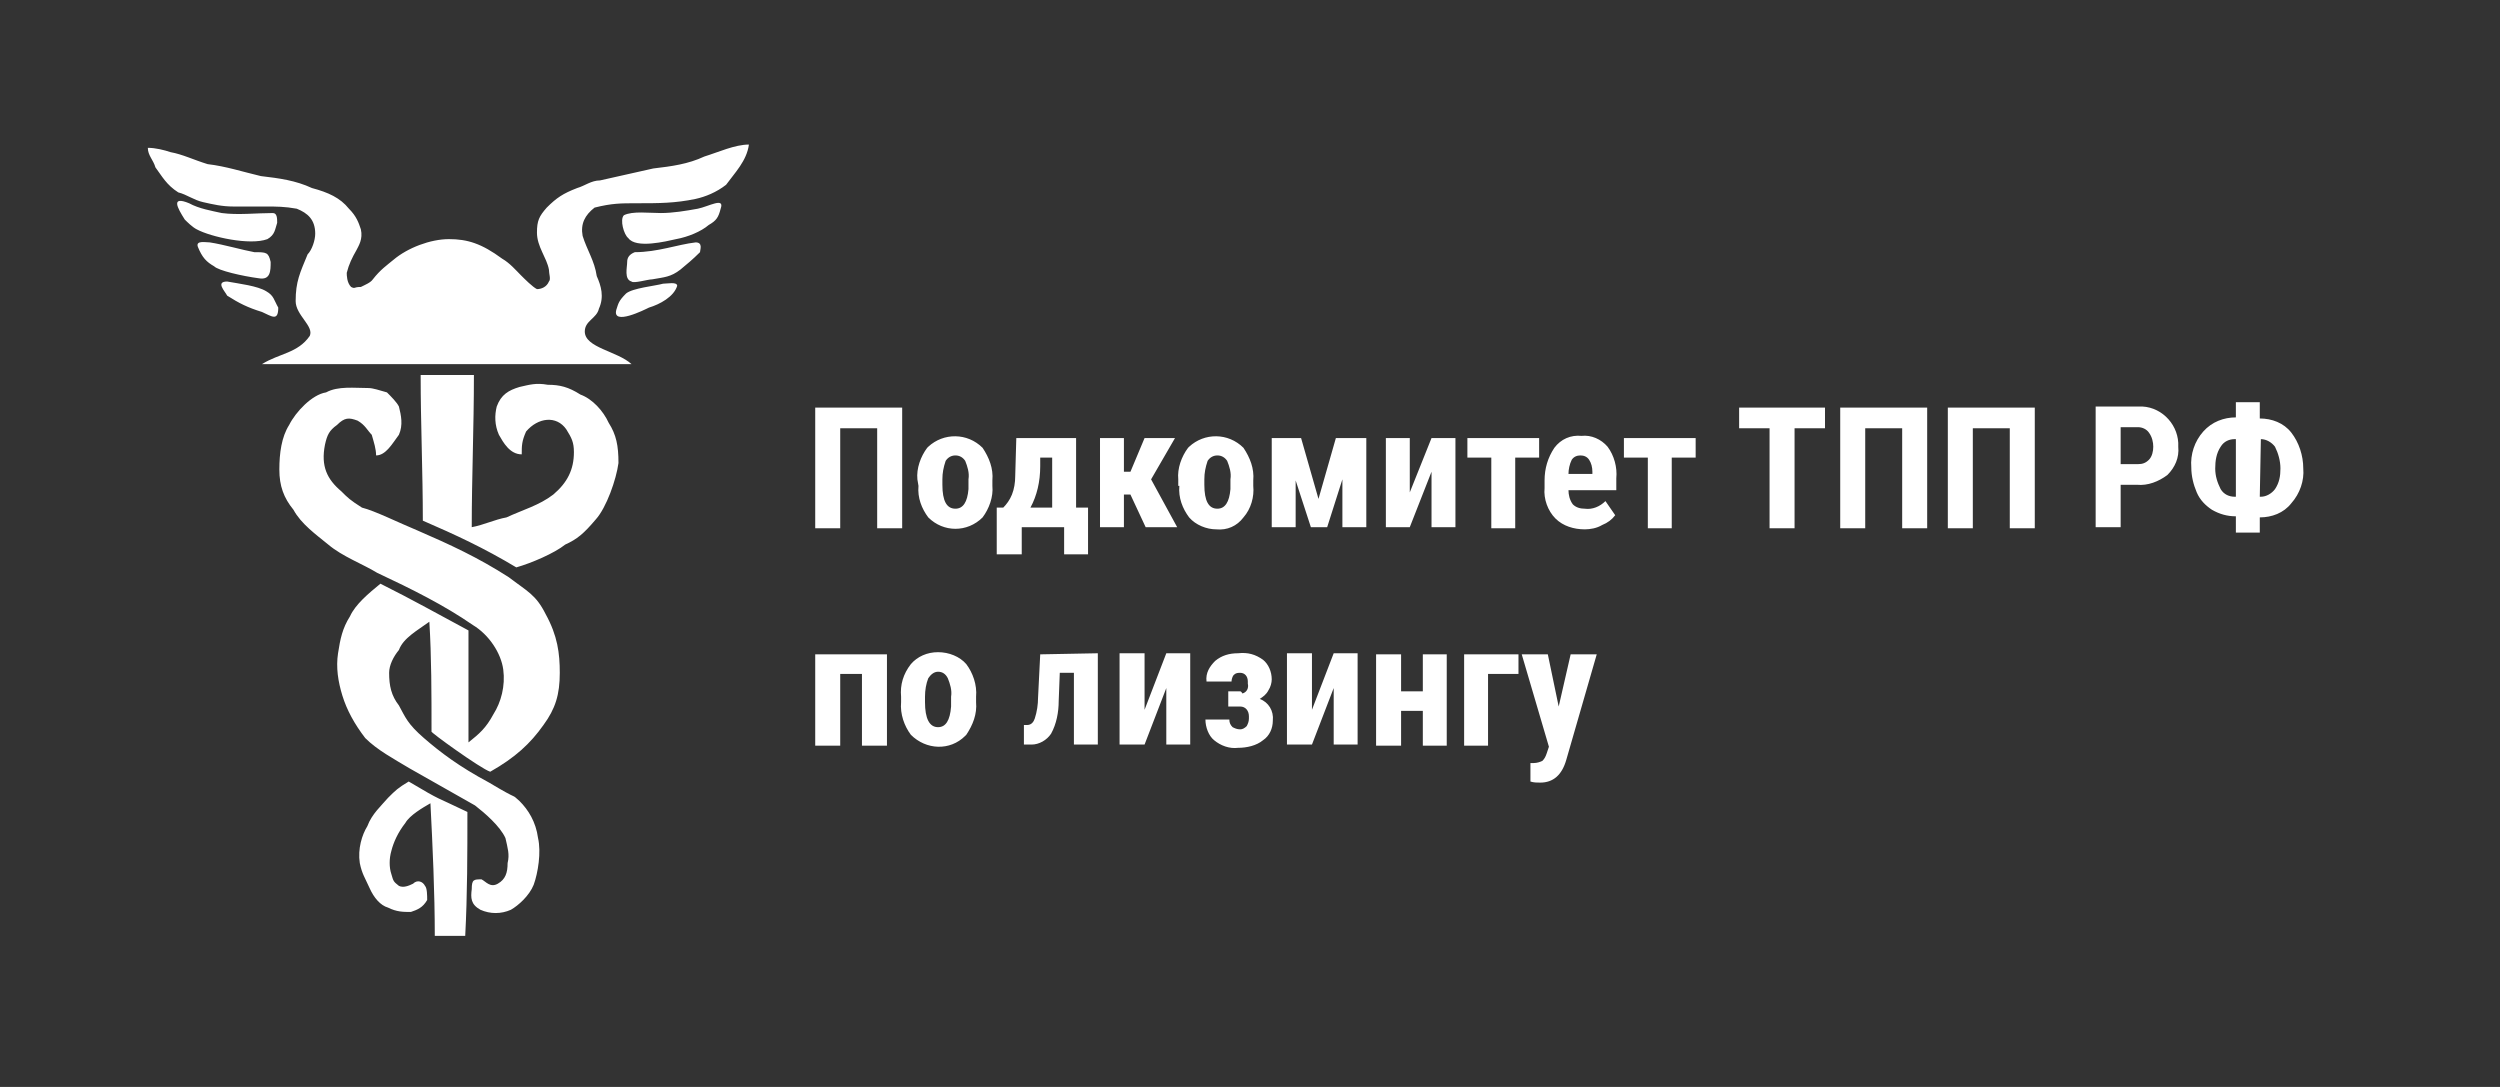
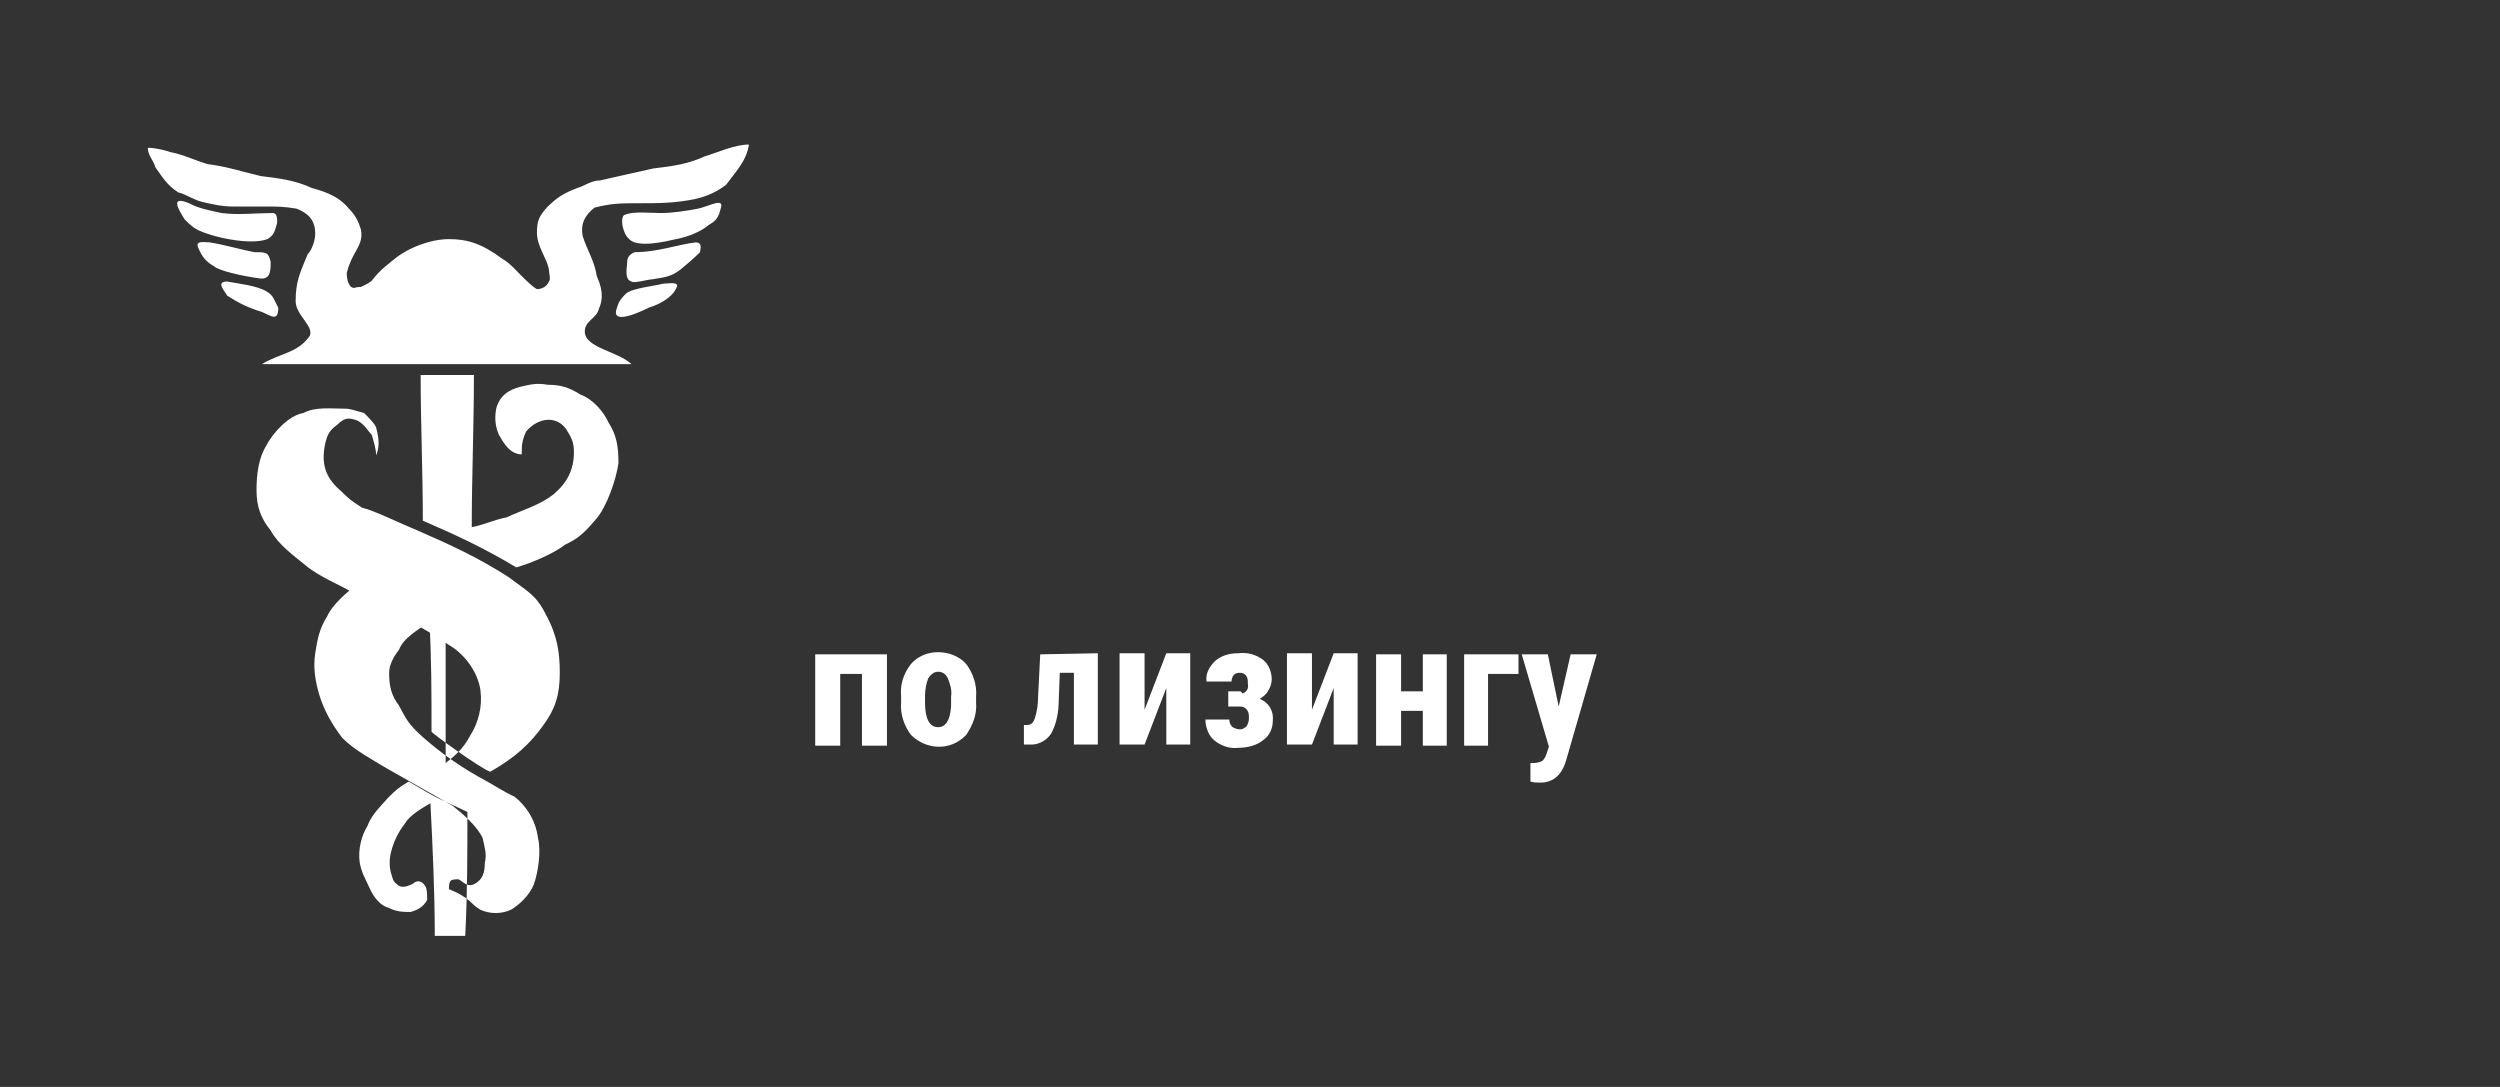
<svg xmlns="http://www.w3.org/2000/svg" version="1.1" id="Layer_1" x="0px" y="0px" width="230px" height="100px" viewBox="0 0 230 100" style="enable-background:new 0 0 230 100;" xml:space="preserve">
  <rect x="0" y="0" width="230" height="100" fill="#333333" stroke="none" />
  <style type="text/css">
	.st0{fill:none;enable-background:new    ;}
	.st1{fill:#FFFFFF;}
</style>
  <path class="st0" d="z" />
  <path id="Подкомитет_ТПП_РФ_по_лизингу" class="st1" d="M81.5,60.2H75v8.4h2.3V62h2v6.6h2.3V60.2z   M82.9,64.6c-0.1,1.1,0.3,2.2,0.9,3c1.4,1.4,3.6,1.5,5,0.1c0,0,0.1-0.1,0.1-0.1c0.6-0.9,1-1.9,0.9-3v-0.5c0.1-1.1-0.3-2.2-0.9-3  c-0.6-0.7-1.6-1.1-2.6-1.1c-1,0-1.9,0.4-2.5,1.1c-0.7,0.9-1,1.9-0.9,3L82.9,64.6L82.9,64.6z M85.1,64.1c0-0.6,0.1-1.2,0.3-1.7  c0.2-0.3,0.5-0.6,0.9-0.6c0.4,0,0.7,0.2,0.9,0.6c0.2,0.5,0.4,1.1,0.3,1.7l0,0.9c-0.1,1.3-0.5,1.9-1.2,1.9c-0.8,0-1.2-0.8-1.2-2.3  V64.1z M95.7,60.2l-0.2,4c0,0.6-0.1,1.3-0.3,1.9c-0.1,0.3-0.3,0.6-0.7,0.6l-0.3,0l0,1.8h0.7c0.7,0,1.4-0.4,1.8-1  c0.5-0.9,0.7-2,0.7-3l0.1-2.6h1.3v6.6h2.2v-8.4L95.7,60.2L95.7,60.2z M105.3,65.3v-5.2H103v8.4h2.3l2-5.2v5.2h2.2v-8.4h-2.2  L105.3,65.3z M114.1,63.6H113V65h1.1c0.5,0,0.8,0.4,0.8,0.9c0,0.1,0,0.1,0,0.2c0,0.3-0.1,0.5-0.2,0.7c-0.2,0.2-0.4,0.3-0.6,0.3  c-0.3,0-0.5-0.1-0.7-0.2c-0.2-0.2-0.3-0.4-0.3-0.7h-2.2c0,0.7,0.3,1.5,0.8,1.9c0.6,0.5,1.4,0.8,2.2,0.7c0.8,0,1.7-0.2,2.3-0.7  c0.6-0.4,0.9-1.1,0.9-1.8c0.1-0.9-0.4-1.7-1.2-2c0.3-0.2,0.6-0.4,0.8-0.8c0.2-0.3,0.3-0.7,0.3-1c0-0.7-0.3-1.4-0.8-1.8  c-0.7-0.5-1.4-0.7-2.3-0.6c-0.8,0-1.5,0.2-2.1,0.7c-0.5,0.5-0.9,1.1-0.8,1.9h2.3c0-0.2,0.1-0.5,0.2-0.6c0.2-0.2,0.4-0.2,0.6-0.2  c0.4,0,0.7,0.3,0.7,0.8c0,0.1,0,0.1,0,0.2c0.1,0.4-0.1,0.8-0.5,0.9C114.2,63.6,114.1,63.6,114.1,63.6L114.1,63.6L114.1,63.6z   M120.7,65.3v-5.2h-2.3v8.4h2.3l2-5.2v5.2h2.2v-8.4h-2.2L120.7,65.3z M133.1,60.2h-2.2v3.4h-2v-3.4h-2.3v8.4h2.3v-3.2h2v3.2h2.2  V60.2z M139.7,60.2h-5v8.4h2.2V62h2.8V60.2L139.7,60.2z M142.4,60.2H140l2.5,8.5l-0.2,0.6c-0.1,0.3-0.2,0.5-0.4,0.7  c-0.2,0.1-0.5,0.2-0.8,0.2l-0.3,0v1.7c0.3,0.1,0.6,0.1,0.9,0.1c1.2,0,2-0.7,2.4-2.1l2.8-9.7h-2.4l-1.1,4.8L142.4,60.2z" />
-   <path id="Подкомитет_ТПП_РФ_по_лизингу_copy" class="st1" d="M83,37.5h-8v11.1h2.3v-9.2h3.4v9.2H83V37.5z   M84.5,44.7c-0.1,1.1,0.3,2.1,0.9,2.9c1.4,1.4,3.6,1.4,5,0c0,0,0,0,0,0c0.6-0.8,1-1.9,0.9-2.9v-0.5c0.1-1.1-0.3-2.1-0.9-3  c-1.4-1.4-3.6-1.4-5-0.1c0,0,0,0-0.1,0.1c-0.6,0.8-1,1.9-0.9,2.9L84.5,44.7L84.5,44.7z M86.7,44.1c0-0.6,0.1-1.1,0.3-1.7  c0.2-0.3,0.5-0.5,0.9-0.5c0.4,0,0.7,0.2,0.9,0.5c0.2,0.5,0.4,1.1,0.3,1.7l0,0.9c-0.1,1.2-0.5,1.8-1.2,1.8c-0.8,0-1.2-0.7-1.2-2.2  V44.1L86.7,44.1z M91.7,46.7V51H94v-2.5h3.9V51h2.2v-4.3H99v-6.4h-5.5l-0.1,3.5c0,0.6-0.1,1.2-0.3,1.7c-0.2,0.5-0.5,0.9-0.8,1.2  H91.7L91.7,46.7z M95.7,42.9v-0.8h1.1v4.6h-2C95.4,45.6,95.7,44.3,95.7,42.9L95.7,42.9z M105.4,48.5h2.9l-2.4-4.4l2.2-3.8h-2.8  l-1.3,3.1h-0.6v-3.1h-2.2v8.2h2.2v-3h0.6L105.4,48.5z M108.5,44.7c-0.1,1.1,0.3,2.1,0.9,2.9c0.6,0.7,1.6,1.1,2.5,1.1  c1,0.1,1.9-0.3,2.5-1.1c0.7-0.8,1-1.9,0.9-2.9v-0.5c0.1-1.1-0.3-2.1-0.9-3c-1.4-1.4-3.6-1.4-5-0.1c0,0,0,0-0.1,0.1  c-0.6,0.8-1,1.9-0.9,2.9V44.7z M110.8,44.1c0-0.6,0.1-1.1,0.3-1.7c0.2-0.3,0.5-0.5,0.9-0.5c0.4,0,0.7,0.2,0.9,0.5  c0.2,0.5,0.4,1.1,0.3,1.7l0,0.9c-0.1,1.2-0.5,1.8-1.2,1.8c-0.8,0-1.2-0.7-1.2-2.2V44.1L110.8,44.1z M119.7,40.3h-2.7v8.2h2.2v-4.3  l1.4,4.3h1.5l1.4-4.4v4.4h2.2v-8.2h-2.8l-1.6,5.6L119.7,40.3z M129.7,45.3v-5h-2.2v8.2h2.2l2-5.1v5.1h2.2v-8.2h-2.2L129.7,45.3z   M141.6,40.3H135v1.8h2.2v6.5h2.2v-6.5h2.2V40.3z M147.4,48.3c0.5-0.2,0.9-0.5,1.2-0.9l-0.9-1.3c-0.5,0.5-1.2,0.8-1.9,0.7  c-0.4,0-0.8-0.1-1.1-0.4c-0.3-0.4-0.4-0.9-0.4-1.3h4.4v-1.1c0.1-1-0.2-2.1-0.8-2.9c-0.6-0.7-1.5-1.1-2.4-1c-1-0.1-1.9,0.3-2.5,1.1  c-0.6,0.9-0.9,1.9-0.9,3v0.7c-0.1,1,0.3,2.1,1,2.8c0.7,0.7,1.7,1,2.7,1C146.3,48.7,146.9,48.6,147.4,48.3L147.4,48.3z M144.6,42.3  c0.2-0.3,0.5-0.4,0.8-0.4c0.3,0,0.6,0.1,0.8,0.4c0.2,0.3,0.3,0.7,0.3,1.1v0.2h-2.2C144.3,43.2,144.4,42.7,144.6,42.3L144.6,42.3z   M156,40.3h-6.6v1.8h2.2v6.5h2.2v-6.5h2.2L156,40.3L156,40.3z M168,37.5H160v1.9h2.8v9.2h2.3v-9.2h2.8V37.5z M177.3,37.5h-8v11.1  h2.3v-9.2h3.4v9.2h2.3L177.3,37.5L177.3,37.5z M187.2,37.5h-8v11.1h2.3v-9.2h3.4v9.2h2.3L187.2,37.5L187.2,37.5z M196.6,44.6  c1,0.1,2-0.3,2.8-0.9c0.7-0.7,1.1-1.6,1-2.6c0.1-1.9-1.4-3.6-3.3-3.7c-0.1,0-0.3,0-0.4,0h-3.9v11.1h2.3v-3.9H196.6L196.6,44.6z   M195.1,39.3h1.6c0.4,0,0.8,0.2,1,0.5c0.3,0.4,0.4,0.9,0.4,1.3c0,0.4-0.1,0.9-0.4,1.2c-0.3,0.3-0.6,0.4-1,0.4h-1.6V39.3L195.1,39.3z   M207.9,37h-2.2v1.4c-1.1,0-2.2,0.4-3,1.3c-0.8,0.9-1.2,2.1-1.1,3.3c0,0.8,0.2,1.6,0.5,2.3c0.3,0.7,0.8,1.2,1.4,1.6  c0.7,0.4,1.4,0.6,2.2,0.6V49h2.2v-1.4c1.1,0,2.2-0.4,2.9-1.3c0.8-0.9,1.2-2.1,1.1-3.2c0-1.2-0.4-2.4-1.1-3.3  c-0.7-0.9-1.8-1.3-2.9-1.3L207.9,37L207.9,37z M205.7,40.4v5.3h-0.1c-0.5,0-1-0.2-1.3-0.7c-0.3-0.6-0.5-1.2-0.5-1.9  c0-0.7,0.1-1.4,0.5-2c0.3-0.5,0.8-0.7,1.3-0.7H205.7z M208,40.4c0.5,0,1,0.3,1.3,0.7c0.3,0.6,0.5,1.3,0.5,2c0,0.7-0.1,1.3-0.5,1.9  c-0.3,0.4-0.8,0.7-1.3,0.7h-0.1L208,40.4L208,40.4L208,40.4z" />
-   <path class="st1" d="M62.3,26.3c0-0.4-0.9-0.2-1.3-0.2c-0.7,0.2-2.8,0.4-3.4,0.9c-0.7,0.7-0.7,0.9-0.9,1.5c-0.4,1.5,2.6,0,3-0.2  C60.7,28,62,27.3,62.3,26.3L62.3,26.3z M39.6,73.9c-0.7,0.4-1.9,1.1-2.3,1.8c-0.7,0.9-1.1,1.8-1.3,2.6c-0.2,0.7-0.2,1.5,0,2.1  c0.2,0.7,0.2,0.7,0.7,1.1c0.4,0.2,0.9,0,1.3-0.2c0.4-0.4,0.9-0.2,1.1,0.2c0.2,0.2,0.2,0.9,0.2,1.3c-0.4,0.7-0.9,0.9-1.5,1.1  c-0.7,0-1.3,0-2.1-0.4c-0.7-0.2-1.3-0.9-1.7-1.8c-0.4-0.9-0.7-1.3-0.9-2.3c-0.2-1.3,0.2-2.6,0.7-3.4c0.4-1.1,1.3-1.9,1.9-2.6  c0.7-0.7,0.9-0.9,1.9-1.5c3.2,1.9,2.3,1.3,5.4,2.8c0,3.7,0,7.6-0.2,11.4h-2.8C40,82.1,39.8,77.8,39.6,73.9L39.6,73.9z M44.2,83.7  c0.9,0.4,1.9,0.4,2.8,0c0.7-0.4,1.7-1.3,2.1-2.3c0.4-1.1,0.7-3,0.4-4.3c-0.2-1.5-0.9-2.6-1.7-3.4C46.9,72.9,48,73.8,45,72  c-2.8-1.5-4.5-2.8-6-4.1c-1.5-1.3-1.7-1.9-2.3-3c-0.7-0.9-0.9-1.8-0.9-3c0-0.7,0.4-1.5,0.9-2.1c0.4-1.1,1.7-1.8,2.8-2.6  c0.2,3.2,0.2,6.7,0.2,10.1c-0.2,0,4.5,3.4,5.4,3.7c2.3-1.3,3.7-2.6,4.9-4.3c1.1-1.5,1.5-2.8,1.5-4.8c0-1.8-0.2-3.4-1.3-5.4  c-0.9-1.8-1.7-2.1-3.4-3.4c-2.8-1.8-5.4-3-8.4-4.3c-1.7-0.7-3.9-1.8-5.1-2.1c-1.1-0.7-1.3-0.9-1.9-1.5c-1.3-1.1-1.9-2.3-1.5-4.3  c0.2-0.9,0.4-1.3,1.1-1.8c0.7-0.7,1.1-0.7,1.9-0.4c0.7,0.4,0.9,0.9,1.3,1.3c0.2,0.7,0.4,1.3,0.4,1.9c0.9,0,1.5-1.1,2.1-1.9  c0.4-0.9,0.2-1.8,0-2.6c-0.2-0.4-0.7-0.9-1.1-1.3c-0.7-0.2-1.3-0.4-1.7-0.4c-1.3,0-2.8-0.2-3.9,0.4c-1.3,0.2-2.8,1.8-3.4,3  c-0.7,1.1-0.9,2.6-0.9,4.1c0,1.5,0.4,2.6,1.3,3.7c0.7,1.3,2.1,2.3,3.2,3.2c1.3,1.1,3.2,1.8,4.5,2.6c3.2,1.5,6.2,3,8.8,4.8  c1.5,0.9,2.6,2.6,2.8,4.1c0.2,1.5-0.2,3-0.9,4.1c-0.7,1.3-1.3,1.8-2.3,2.6V58c-2.8-1.5-5.1-2.8-8.1-4.3c-1.1,0.9-2.3,1.9-2.8,3  c-0.7,1.1-0.9,2.1-1.1,3.4c-0.2,1.3,0,2.6,0.4,3.9c0.4,1.3,1.1,2.6,2.1,3.9c1.1,1.1,2.6,1.9,4.1,2.8l6,3.4c0.9,0.7,2.3,1.9,2.8,3  c0.2,0.9,0.4,1.5,0.2,2.3c0,0.9-0.2,1.5-0.9,1.9c-0.7,0.4-1.1-0.2-1.5-0.4c-0.7,0-0.9,0-0.9,0.9C43.3,82.6,43.3,83.2,44.2,83.7  L44.2,83.7z M47.5,52.2c-3-1.8-5.6-3-8.6-4.3c0-4.5-0.2-8.9-0.2-13.4h4.9c0,4.8-0.2,9.5-0.2,14c1.1-0.2,2.1-0.7,3.2-0.9  c1.5-0.7,3-1.1,4.3-2.1c1.3-1.1,1.9-2.3,1.9-3.9c0-0.9-0.2-1.3-0.7-2.1c-0.9-1.3-2.6-1.1-3.7,0.2c-0.4,0.9-0.4,1.3-0.4,2.1  c-1.1,0-1.7-1.1-2.1-1.8c-0.4-0.9-0.4-1.8-0.2-2.6c0.4-1.1,1.1-1.5,2.1-1.8c0.9-0.2,1.5-0.4,2.6-0.2c1.1,0,1.9,0.2,3,0.9  c1.1,0.4,2.1,1.5,2.6,2.6c0.7,1.1,0.9,2.1,0.9,3.7c-0.2,1.5-1.1,4.1-2.1,5.2c-1.1,1.3-1.7,1.8-2.8,2.3C51,50.9,48.9,51.8,47.5,52.2  L47.5,52.2z M28.5,30.9c0.4-0.9-1.3-1.9-1.3-3.2c0-1.8,0.4-2.6,1.1-4.3c0.4-0.4,0.7-1.3,0.7-1.9c0-1.3-0.7-1.9-1.7-2.3  c-1.1-0.2-1.9-0.2-2.8-0.2h-3c-1.1,0-1.9-0.2-2.8-0.4c-0.9-0.2-1.5-0.7-2.3-0.9c-1.1-0.7-1.5-1.5-2.1-2.3c-0.2-0.7-0.7-1.1-0.7-1.8  c0.7,0,1.5,0.2,2.1,0.4c1.1,0.2,2.1,0.7,3.4,1.1c1.7,0.2,3.2,0.7,4.9,1.1c1.7,0.2,3.2,0.4,4.7,1.1c1.5,0.4,2.6,0.9,3.4,1.9  c0.7,0.7,0.9,1.3,1.1,1.9c0.2,0.9-0.2,1.5-0.4,1.9c-0.4,0.7-0.7,1.3-0.9,2.1c0,0.2,0,0.9,0.4,1.3c0.4,0.2,0.2,0,0.9,0  c0.4-0.2,0.9-0.4,1.1-0.7c0.7-0.9,1.3-1.3,1.9-1.8c1.3-1.1,3.4-1.9,5.1-1.9c1.7,0,3,0.4,4.9,1.8c0.7,0.4,1.3,1.1,1.7,1.5  c0.4,0.4,1.1,1.1,1.5,1.3c0.4,0,0.9-0.2,1.1-0.7c0.2-0.2,0-0.7,0-1.1c-0.2-1.1-1.1-2.1-1.1-3.4c0-1.1,0.2-1.5,0.9-2.3  c0.9-0.9,1.5-1.3,2.8-1.8c0.7-0.2,1.3-0.7,2.1-0.7c1.7-0.4,3.2-0.7,4.9-1.1c1.7-0.2,3.2-0.4,4.7-1.1c1.3-0.4,2.8-1.1,4.1-1.1  c-0.2,1.5-1.3,2.6-2.1,3.7c-0.9,0.7-1.9,1.1-2.8,1.3c-1.9,0.4-3.4,0.4-5.4,0.4c-1.5,0-2.3,0-3.9,0.4c-0.9,0.7-1.3,1.5-1.1,2.6  c0.4,1.3,1.1,2.3,1.3,3.7c0.4,0.9,0.7,1.9,0.2,3c-0.2,0.9-1.3,1.1-1.3,2.1c0,1.5,3,1.8,4.3,3h-34C25.7,32.5,27.4,32.5,28.5,30.9  L28.5,30.9z M20.9,25.9c-1.1,0-0.2,0.9,0,1.3c1.1,0.7,1.9,1.1,3.2,1.5c0.9,0.4,1.5,0.9,1.5-0.4c-0.4-0.7-0.4-1.1-1.1-1.5  C23.7,26.3,22,26.1,20.9,25.9z M19.7,24.5c0.4,0.4,2.6,0.9,4.1,1.1c1.1,0.2,1.1-0.7,1.1-1.5c-0.2-0.9-0.4-0.9-1.5-0.9  c-1.1-0.2-2.8-0.7-4.1-0.9c-0.4,0-1.3-0.2-1.1,0.4C18.6,23.7,19,24.1,19.7,24.5z M18.1,21.1c1.3,0.7,4.9,1.5,6.5,0.9  c0.7-0.4,0.7-0.9,0.9-1.5c0-0.4,0-0.9-0.4-0.9c-1.5,0-3.2,0.2-4.7,0c-0.9-0.2-2.1-0.4-3-0.9c-1.7-0.7-1.1,0.4-0.4,1.5  C17.2,20.4,17.7,20.9,18.1,21.1L18.1,21.1z M62.6,24.8c-0.9,0.7-1.5,0.7-2.6,0.9c-0.4,0-1.7,0.4-1.9,0.2c-0.7-0.2-0.4-1.3-0.4-1.8  c0-0.4,0.2-0.7,0.7-0.9c2.1,0,3.9-0.7,5.6-0.9c0.7,0,0.4,0.7,0.4,0.9C63.7,23.9,63.2,24.3,62.6,24.8z M62.2,22  c1.1-0.2,2.3-0.7,3-1.3c0.7-0.4,0.9-0.7,1.1-1.5c0.4-1.1-1.1-0.2-2.1,0c-1.1,0.2-2.3,0.4-3.4,0.4s-2.6-0.2-3.4,0.2  c-0.4,0.4,0,1.8,0.4,2.1C58.5,22.9,61.3,22.2,62.2,22L62.2,22z" />
+   <path class="st1" d="M62.3,26.3c0-0.4-0.9-0.2-1.3-0.2c-0.7,0.2-2.8,0.4-3.4,0.9c-0.7,0.7-0.7,0.9-0.9,1.5c-0.4,1.5,2.6,0,3-0.2  C60.7,28,62,27.3,62.3,26.3L62.3,26.3z M39.6,73.9c-0.7,0.4-1.9,1.1-2.3,1.8c-0.7,0.9-1.1,1.8-1.3,2.6c-0.2,0.7-0.2,1.5,0,2.1  c0.2,0.7,0.2,0.7,0.7,1.1c0.4,0.2,0.9,0,1.3-0.2c0.4-0.4,0.9-0.2,1.1,0.2c0.2,0.2,0.2,0.9,0.2,1.3c-0.4,0.7-0.9,0.9-1.5,1.1  c-0.7,0-1.3,0-2.1-0.4c-0.7-0.2-1.3-0.9-1.7-1.8c-0.4-0.9-0.7-1.3-0.9-2.3c-0.2-1.3,0.2-2.6,0.7-3.4c0.4-1.1,1.3-1.9,1.9-2.6  c0.7-0.7,0.9-0.9,1.9-1.5c3.2,1.9,2.3,1.3,5.4,2.8c0,3.7,0,7.6-0.2,11.4h-2.8C40,82.1,39.8,77.8,39.6,73.9L39.6,73.9z M44.2,83.7  c0.9,0.4,1.9,0.4,2.8,0c0.7-0.4,1.7-1.3,2.1-2.3c0.4-1.1,0.7-3,0.4-4.3c-0.2-1.5-0.9-2.6-1.7-3.4C46.9,72.9,48,73.8,45,72  c-2.8-1.5-4.5-2.8-6-4.1c-1.5-1.3-1.7-1.9-2.3-3c-0.7-0.9-0.9-1.8-0.9-3c0-0.7,0.4-1.5,0.9-2.1c0.4-1.1,1.7-1.8,2.8-2.6  c0.2,3.2,0.2,6.7,0.2,10.1c-0.2,0,4.5,3.4,5.4,3.7c2.3-1.3,3.7-2.6,4.9-4.3c1.1-1.5,1.5-2.8,1.5-4.8c0-1.8-0.2-3.4-1.3-5.4  c-0.9-1.8-1.7-2.1-3.4-3.4c-2.8-1.8-5.4-3-8.4-4.3c-1.7-0.7-3.9-1.8-5.1-2.1c-1.1-0.7-1.3-0.9-1.9-1.5c-1.3-1.1-1.9-2.3-1.5-4.3  c0.2-0.9,0.4-1.3,1.1-1.8c0.7-0.7,1.1-0.7,1.9-0.4c0.7,0.4,0.9,0.9,1.3,1.3c0.2,0.7,0.4,1.3,0.4,1.9c0.4-0.9,0.2-1.8,0-2.6c-0.2-0.4-0.7-0.9-1.1-1.3c-0.7-0.2-1.3-0.4-1.7-0.4c-1.3,0-2.8-0.2-3.9,0.4c-1.3,0.2-2.8,1.8-3.4,3  c-0.7,1.1-0.9,2.6-0.9,4.1c0,1.5,0.4,2.6,1.3,3.7c0.7,1.3,2.1,2.3,3.2,3.2c1.3,1.1,3.2,1.8,4.5,2.6c3.2,1.5,6.2,3,8.8,4.8  c1.5,0.9,2.6,2.6,2.8,4.1c0.2,1.5-0.2,3-0.9,4.1c-0.7,1.3-1.3,1.8-2.3,2.6V58c-2.8-1.5-5.1-2.8-8.1-4.3c-1.1,0.9-2.3,1.9-2.8,3  c-0.7,1.1-0.9,2.1-1.1,3.4c-0.2,1.3,0,2.6,0.4,3.9c0.4,1.3,1.1,2.6,2.1,3.9c1.1,1.1,2.6,1.9,4.1,2.8l6,3.4c0.9,0.7,2.3,1.9,2.8,3  c0.2,0.9,0.4,1.5,0.2,2.3c0,0.9-0.2,1.5-0.9,1.9c-0.7,0.4-1.1-0.2-1.5-0.4c-0.7,0-0.9,0-0.9,0.9C43.3,82.6,43.3,83.2,44.2,83.7  L44.2,83.7z M47.5,52.2c-3-1.8-5.6-3-8.6-4.3c0-4.5-0.2-8.9-0.2-13.4h4.9c0,4.8-0.2,9.5-0.2,14c1.1-0.2,2.1-0.7,3.2-0.9  c1.5-0.7,3-1.1,4.3-2.1c1.3-1.1,1.9-2.3,1.9-3.9c0-0.9-0.2-1.3-0.7-2.1c-0.9-1.3-2.6-1.1-3.7,0.2c-0.4,0.9-0.4,1.3-0.4,2.1  c-1.1,0-1.7-1.1-2.1-1.8c-0.4-0.9-0.4-1.8-0.2-2.6c0.4-1.1,1.1-1.5,2.1-1.8c0.9-0.2,1.5-0.4,2.6-0.2c1.1,0,1.9,0.2,3,0.9  c1.1,0.4,2.1,1.5,2.6,2.6c0.7,1.1,0.9,2.1,0.9,3.7c-0.2,1.5-1.1,4.1-2.1,5.2c-1.1,1.3-1.7,1.8-2.8,2.3C51,50.9,48.9,51.8,47.5,52.2  L47.5,52.2z M28.5,30.9c0.4-0.9-1.3-1.9-1.3-3.2c0-1.8,0.4-2.6,1.1-4.3c0.4-0.4,0.7-1.3,0.7-1.9c0-1.3-0.7-1.9-1.7-2.3  c-1.1-0.2-1.9-0.2-2.8-0.2h-3c-1.1,0-1.9-0.2-2.8-0.4c-0.9-0.2-1.5-0.7-2.3-0.9c-1.1-0.7-1.5-1.5-2.1-2.3c-0.2-0.7-0.7-1.1-0.7-1.8  c0.7,0,1.5,0.2,2.1,0.4c1.1,0.2,2.1,0.7,3.4,1.1c1.7,0.2,3.2,0.7,4.9,1.1c1.7,0.2,3.2,0.4,4.7,1.1c1.5,0.4,2.6,0.9,3.4,1.9  c0.7,0.7,0.9,1.3,1.1,1.9c0.2,0.9-0.2,1.5-0.4,1.9c-0.4,0.7-0.7,1.3-0.9,2.1c0,0.2,0,0.9,0.4,1.3c0.4,0.2,0.2,0,0.9,0  c0.4-0.2,0.9-0.4,1.1-0.7c0.7-0.9,1.3-1.3,1.9-1.8c1.3-1.1,3.4-1.9,5.1-1.9c1.7,0,3,0.4,4.9,1.8c0.7,0.4,1.3,1.1,1.7,1.5  c0.4,0.4,1.1,1.1,1.5,1.3c0.4,0,0.9-0.2,1.1-0.7c0.2-0.2,0-0.7,0-1.1c-0.2-1.1-1.1-2.1-1.1-3.4c0-1.1,0.2-1.5,0.9-2.3  c0.9-0.9,1.5-1.3,2.8-1.8c0.7-0.2,1.3-0.7,2.1-0.7c1.7-0.4,3.2-0.7,4.9-1.1c1.7-0.2,3.2-0.4,4.7-1.1c1.3-0.4,2.8-1.1,4.1-1.1  c-0.2,1.5-1.3,2.6-2.1,3.7c-0.9,0.7-1.9,1.1-2.8,1.3c-1.9,0.4-3.4,0.4-5.4,0.4c-1.5,0-2.3,0-3.9,0.4c-0.9,0.7-1.3,1.5-1.1,2.6  c0.4,1.3,1.1,2.3,1.3,3.7c0.4,0.9,0.7,1.9,0.2,3c-0.2,0.9-1.3,1.1-1.3,2.1c0,1.5,3,1.8,4.3,3h-34C25.7,32.5,27.4,32.5,28.5,30.9  L28.5,30.9z M20.9,25.9c-1.1,0-0.2,0.9,0,1.3c1.1,0.7,1.9,1.1,3.2,1.5c0.9,0.4,1.5,0.9,1.5-0.4c-0.4-0.7-0.4-1.1-1.1-1.5  C23.7,26.3,22,26.1,20.9,25.9z M19.7,24.5c0.4,0.4,2.6,0.9,4.1,1.1c1.1,0.2,1.1-0.7,1.1-1.5c-0.2-0.9-0.4-0.9-1.5-0.9  c-1.1-0.2-2.8-0.7-4.1-0.9c-0.4,0-1.3-0.2-1.1,0.4C18.6,23.7,19,24.1,19.7,24.5z M18.1,21.1c1.3,0.7,4.9,1.5,6.5,0.9  c0.7-0.4,0.7-0.9,0.9-1.5c0-0.4,0-0.9-0.4-0.9c-1.5,0-3.2,0.2-4.7,0c-0.9-0.2-2.1-0.4-3-0.9c-1.7-0.7-1.1,0.4-0.4,1.5  C17.2,20.4,17.7,20.9,18.1,21.1L18.1,21.1z M62.6,24.8c-0.9,0.7-1.5,0.7-2.6,0.9c-0.4,0-1.7,0.4-1.9,0.2c-0.7-0.2-0.4-1.3-0.4-1.8  c0-0.4,0.2-0.7,0.7-0.9c2.1,0,3.9-0.7,5.6-0.9c0.7,0,0.4,0.7,0.4,0.9C63.7,23.9,63.2,24.3,62.6,24.8z M62.2,22  c1.1-0.2,2.3-0.7,3-1.3c0.7-0.4,0.9-0.7,1.1-1.5c0.4-1.1-1.1-0.2-2.1,0c-1.1,0.2-2.3,0.4-3.4,0.4s-2.6-0.2-3.4,0.2  c-0.4,0.4,0,1.8,0.4,2.1C58.5,22.9,61.3,22.2,62.2,22L62.2,22z" />
</svg>